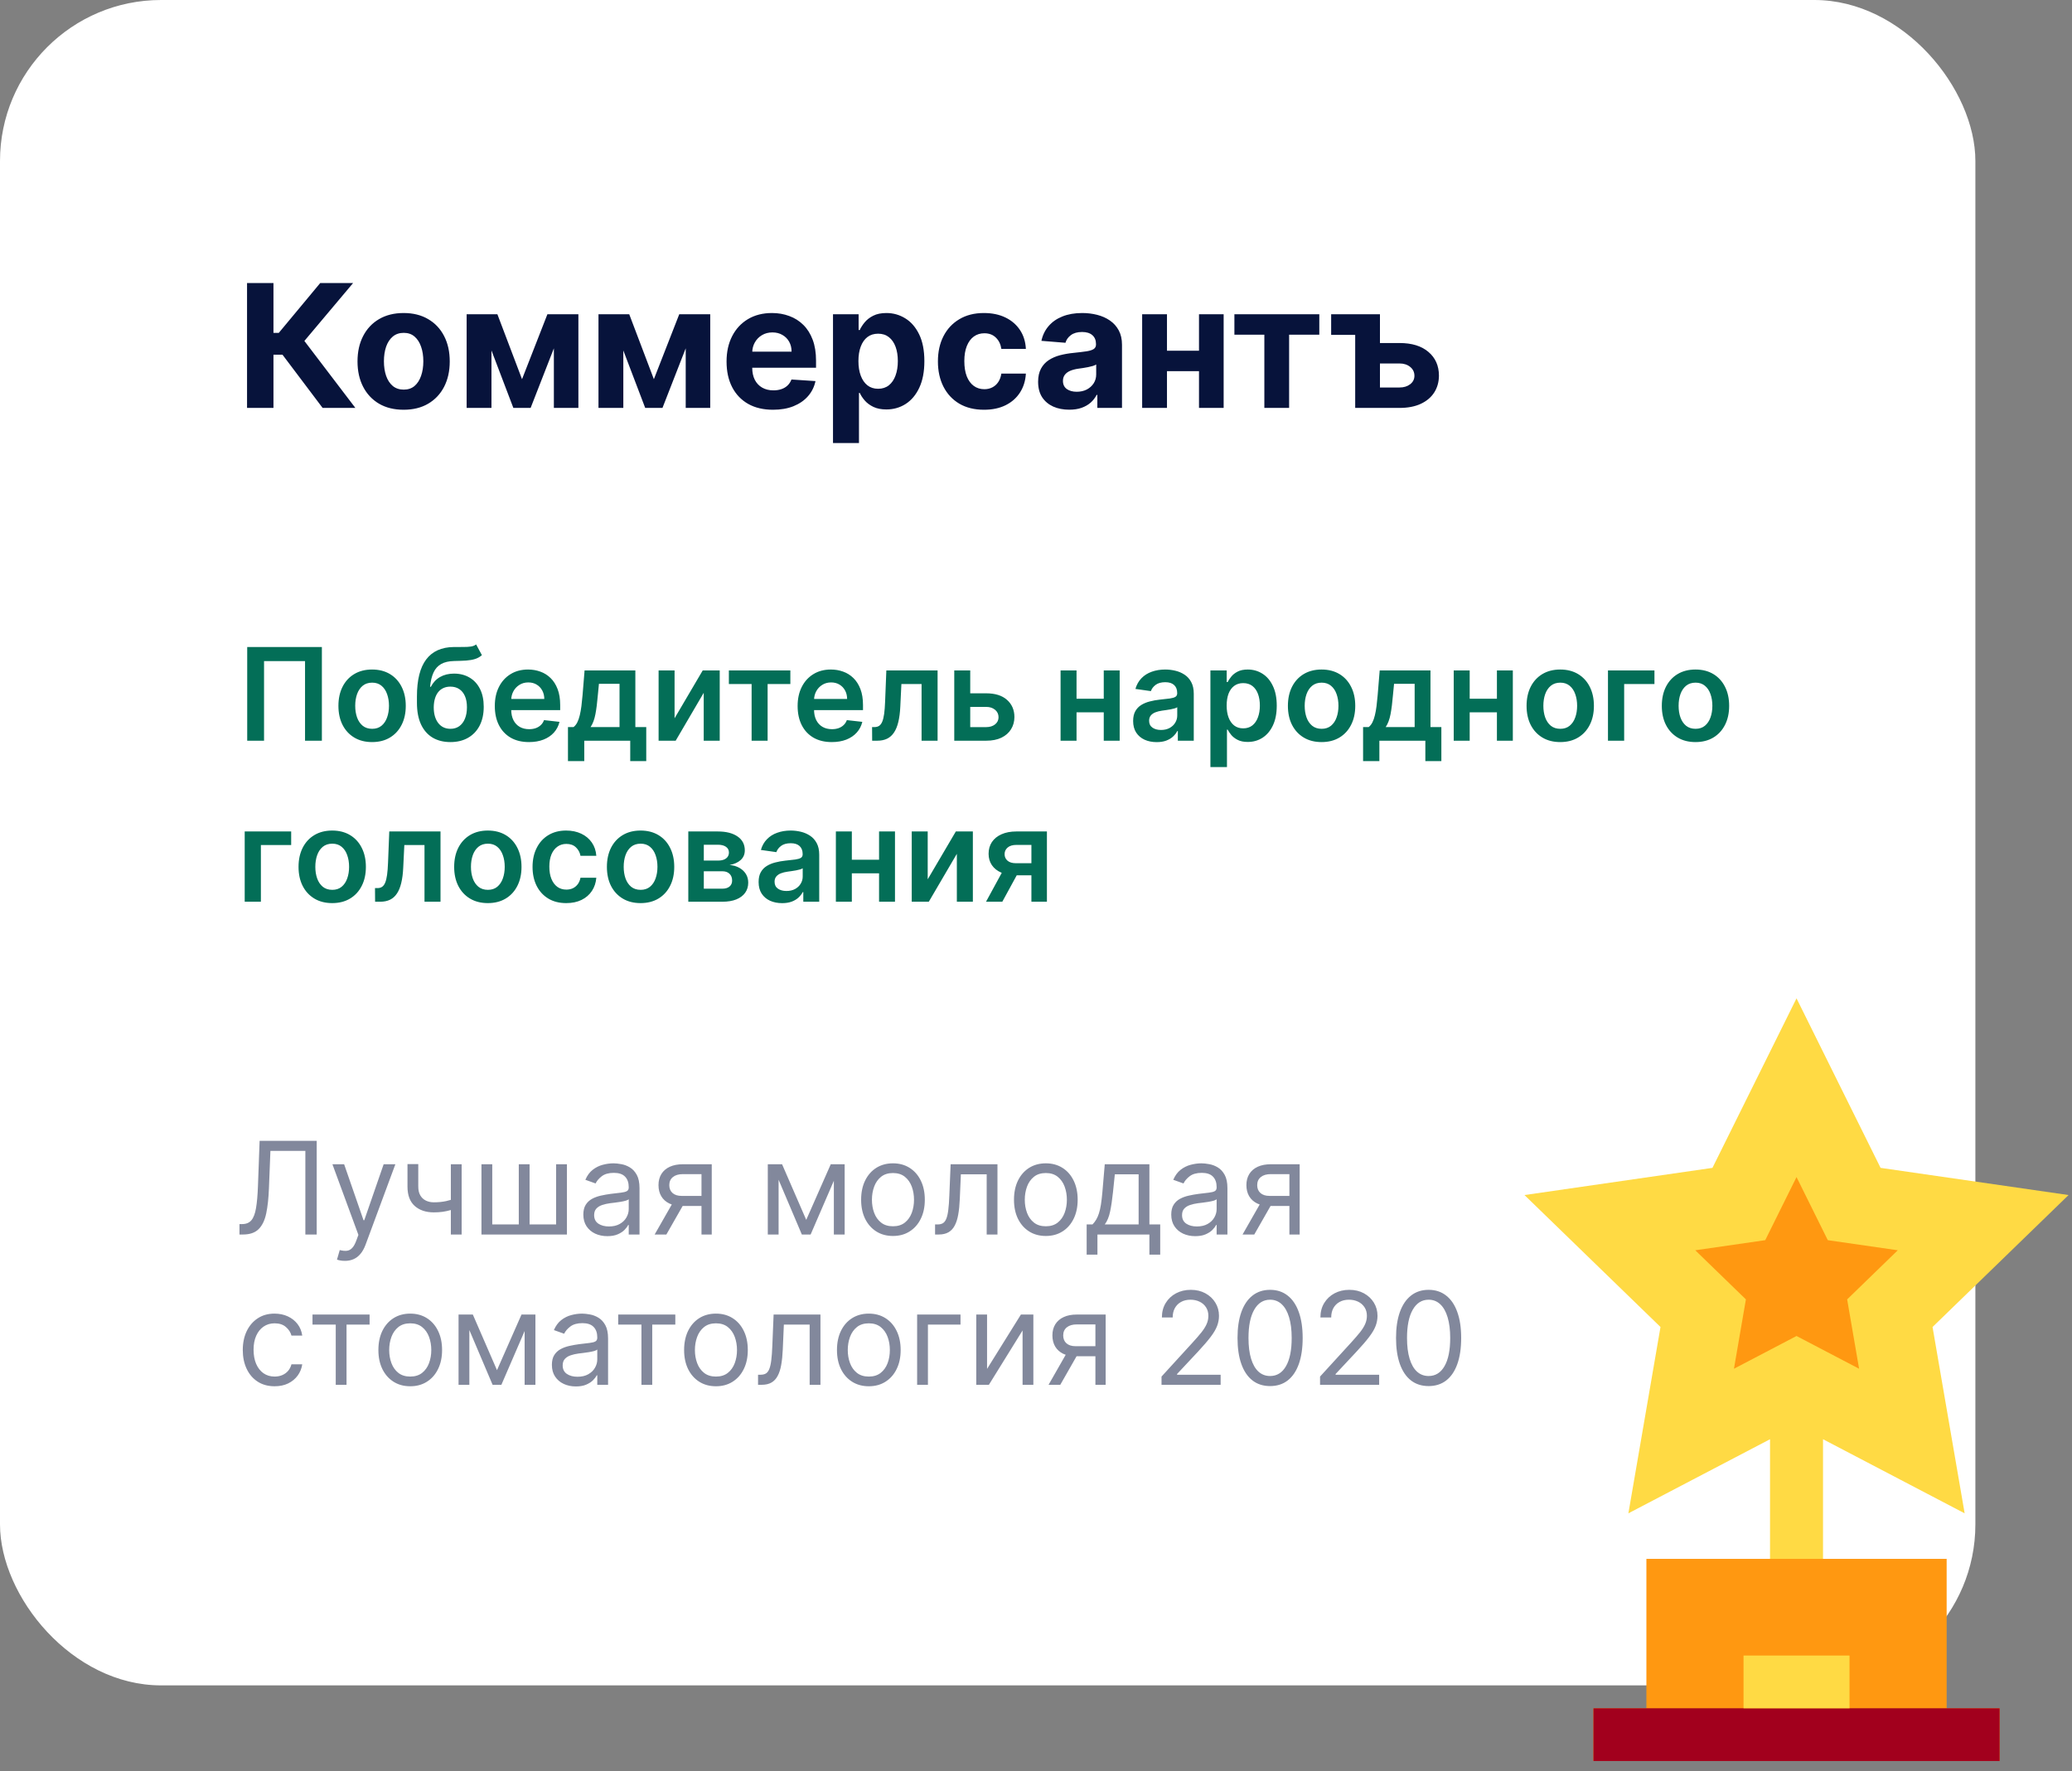
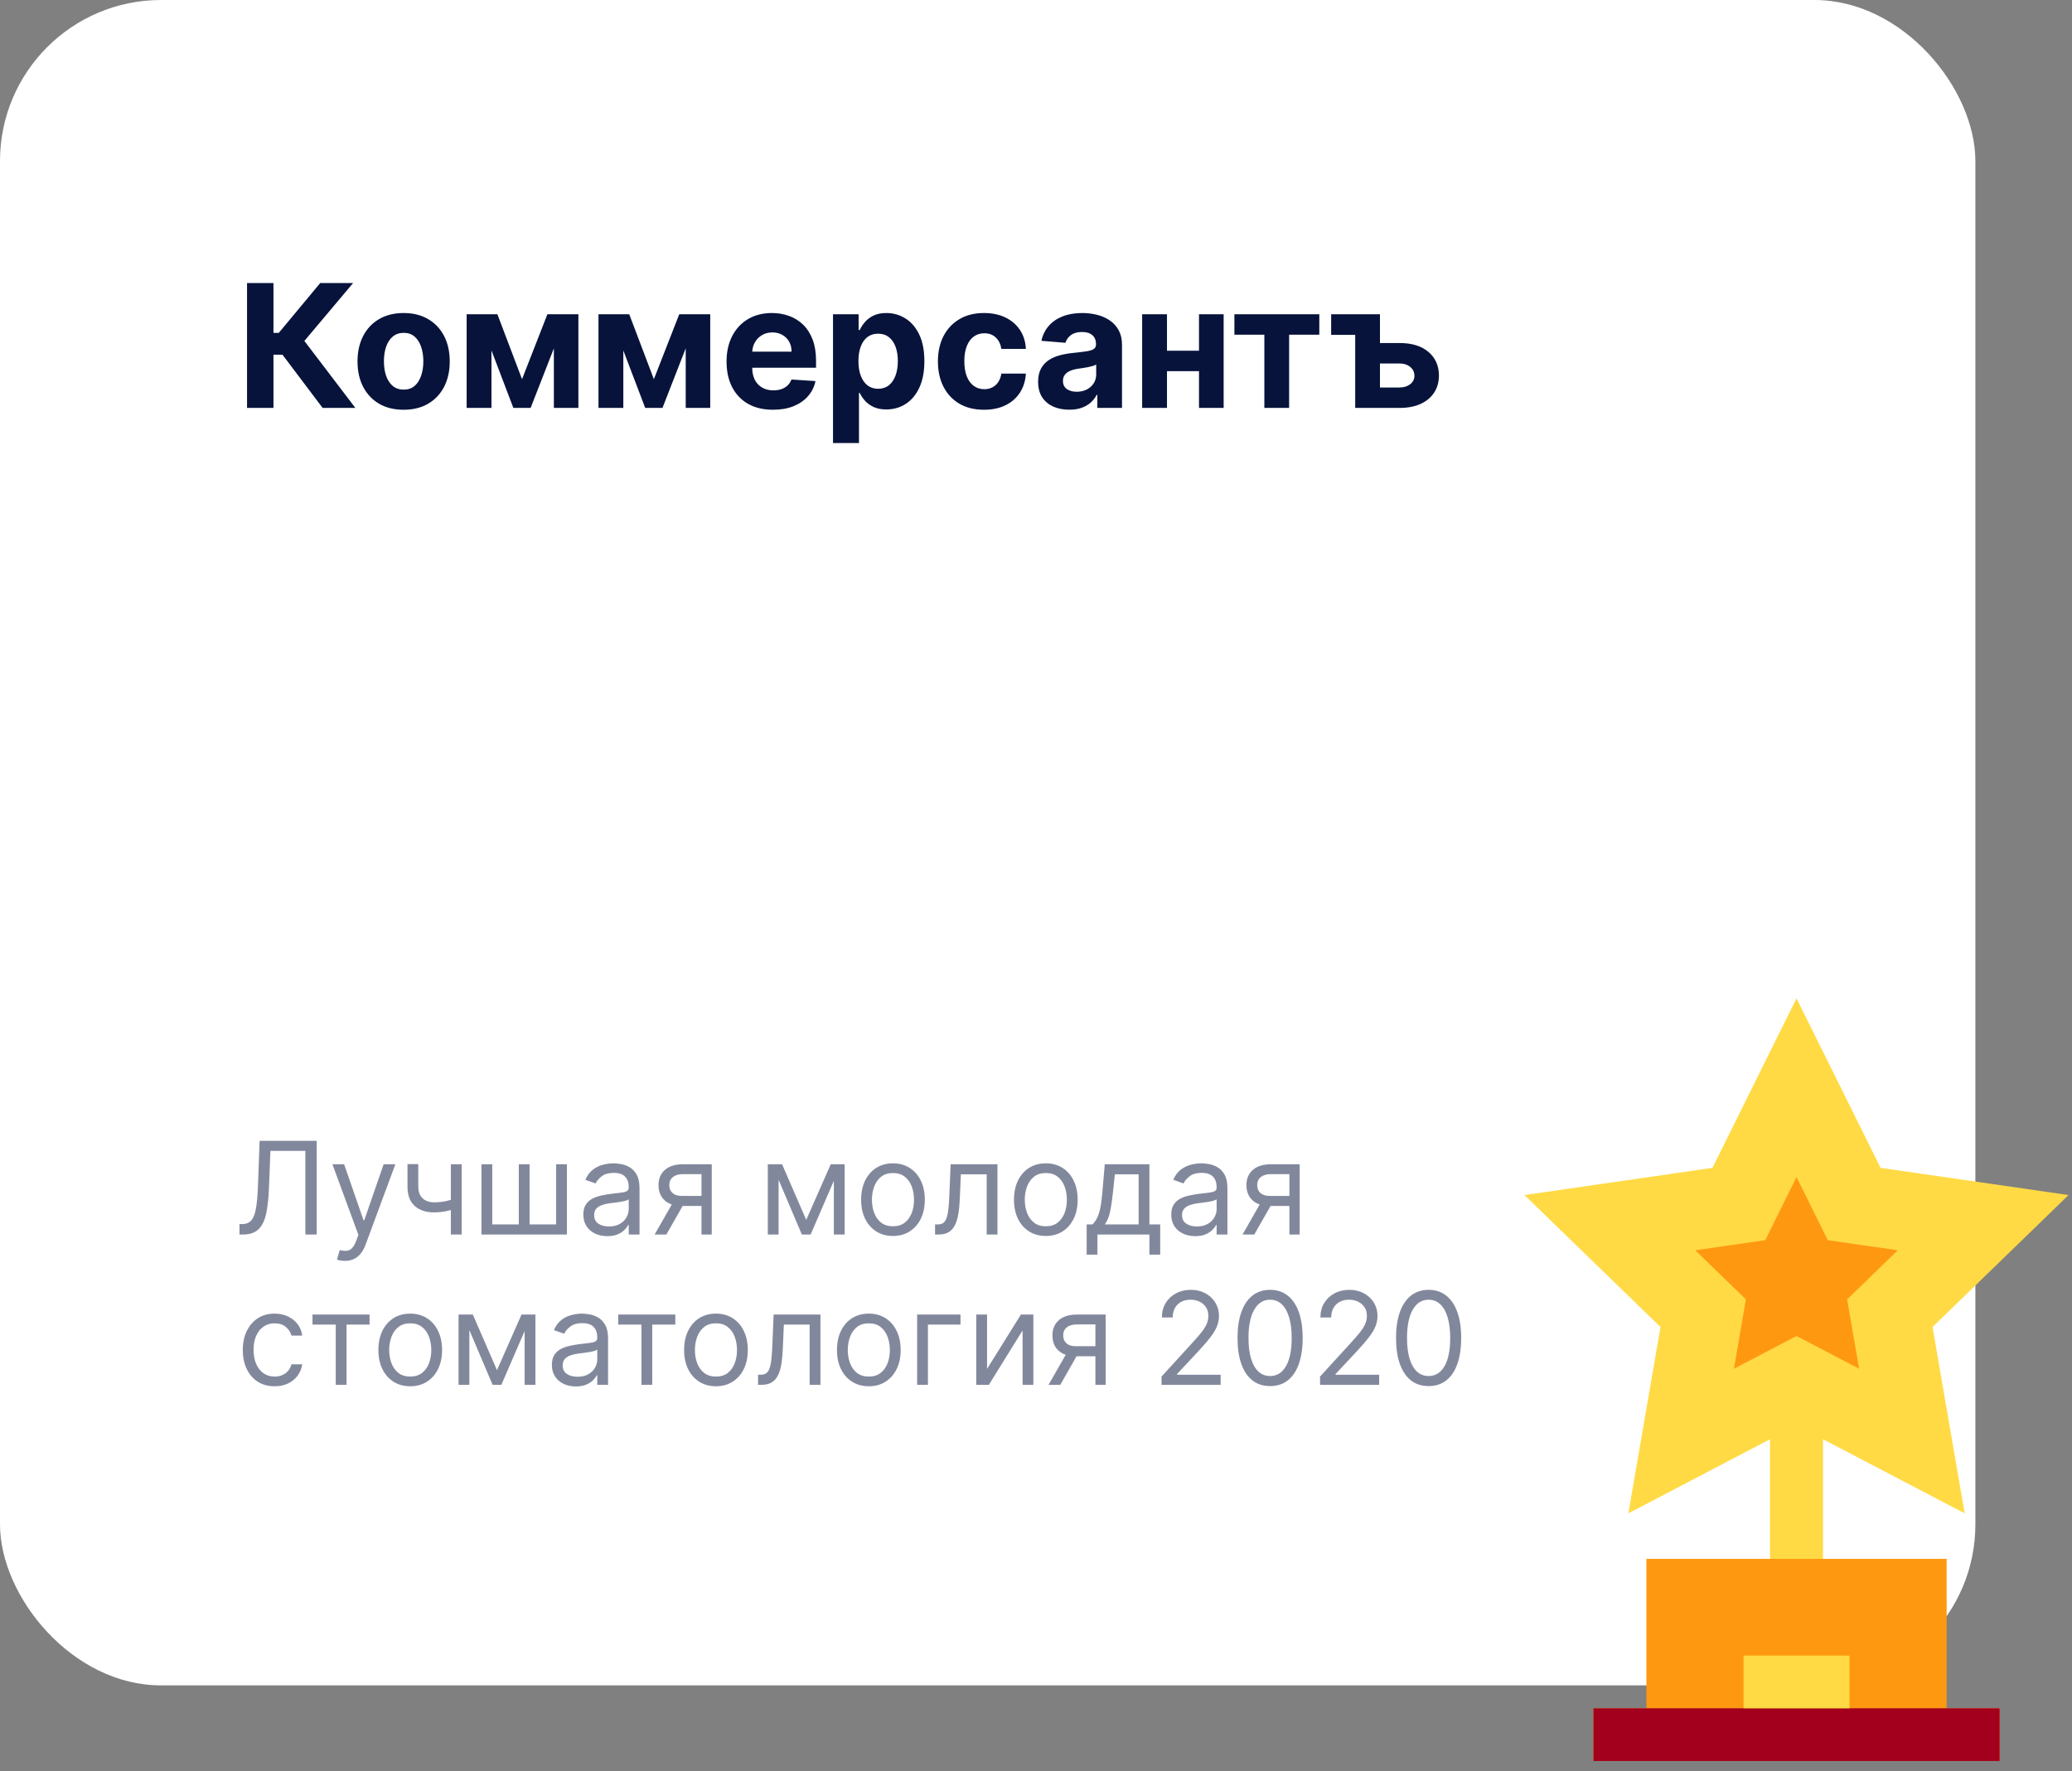
<svg xmlns="http://www.w3.org/2000/svg" width="193" height="165" viewBox="0 0 193 165" fill="none">
  <rect x="0" y="0" width="193" height="165" fill="#808080" stroke="none" />
  <rect width="184" height="157" rx="15" fill="white" />
  <path d="M30.051 38L26.312 33.04H25.472V38H23.011V26.364H25.472V31.011H25.966L29.829 26.364H32.892L28.352 31.761L33.102 38H30.051ZM37.597 38.17C36.714 38.17 35.951 37.983 35.307 37.608C34.667 37.229 34.172 36.703 33.824 36.028C33.475 35.35 33.301 34.564 33.301 33.67C33.301 32.769 33.475 31.981 33.824 31.307C34.172 30.629 34.667 30.102 35.307 29.727C35.951 29.349 36.714 29.159 37.597 29.159C38.479 29.159 39.24 29.349 39.881 29.727C40.525 30.102 41.021 30.629 41.369 31.307C41.718 31.981 41.892 32.769 41.892 33.67C41.892 34.564 41.718 35.35 41.369 36.028C41.021 36.703 40.525 37.229 39.881 37.608C39.24 37.983 38.479 38.17 37.597 38.17ZM37.608 36.295C38.01 36.295 38.345 36.182 38.614 35.955C38.883 35.724 39.085 35.409 39.222 35.011C39.362 34.614 39.432 34.161 39.432 33.653C39.432 33.146 39.362 32.693 39.222 32.295C39.085 31.898 38.883 31.583 38.614 31.352C38.345 31.121 38.01 31.006 37.608 31.006C37.203 31.006 36.862 31.121 36.585 31.352C36.312 31.583 36.106 31.898 35.966 32.295C35.83 32.693 35.761 33.146 35.761 33.653C35.761 34.161 35.83 34.614 35.966 35.011C36.106 35.409 36.312 35.724 36.585 35.955C36.862 36.182 37.203 36.295 37.608 36.295ZM48.625 35.324L50.989 29.273H52.83L49.426 38H47.818L44.494 29.273H46.33L48.625 35.324ZM45.778 29.273V38H43.466V29.273H45.778ZM51.591 38V29.273H53.875V38H51.591ZM60.906 35.324L63.27 29.273H65.111L61.707 38H60.099L56.776 29.273H58.611L60.906 35.324ZM58.06 29.273V38H55.747V29.273H58.06ZM63.872 38V29.273H66.156V38H63.872ZM72.006 38.17C71.108 38.17 70.335 37.989 69.688 37.625C69.044 37.258 68.547 36.739 68.199 36.068C67.85 35.394 67.676 34.597 67.676 33.676C67.676 32.778 67.85 31.991 68.199 31.312C68.547 30.634 69.038 30.106 69.671 29.727C70.307 29.349 71.053 29.159 71.909 29.159C72.485 29.159 73.021 29.252 73.517 29.438C74.017 29.619 74.453 29.894 74.824 30.261C75.199 30.629 75.49 31.091 75.699 31.648C75.907 32.201 76.011 32.849 76.011 33.591V34.256H68.642V32.756H73.733C73.733 32.407 73.657 32.099 73.506 31.829C73.354 31.561 73.144 31.35 72.875 31.199C72.61 31.044 72.301 30.966 71.949 30.966C71.581 30.966 71.256 31.051 70.972 31.222C70.691 31.388 70.472 31.614 70.312 31.898C70.153 32.178 70.072 32.49 70.068 32.835V34.261C70.068 34.693 70.148 35.066 70.307 35.381C70.47 35.695 70.699 35.938 70.994 36.108C71.29 36.278 71.64 36.364 72.046 36.364C72.314 36.364 72.561 36.326 72.784 36.25C73.008 36.174 73.199 36.061 73.358 35.909C73.517 35.758 73.638 35.572 73.722 35.352L75.96 35.5C75.847 36.038 75.614 36.508 75.261 36.909C74.913 37.307 74.462 37.617 73.909 37.841C73.36 38.061 72.725 38.17 72.006 38.17ZM77.591 41.273V29.273H79.977V30.739H80.085C80.191 30.504 80.345 30.265 80.546 30.023C80.75 29.776 81.015 29.572 81.341 29.409C81.671 29.242 82.079 29.159 82.568 29.159C83.204 29.159 83.792 29.326 84.329 29.659C84.867 29.989 85.297 30.487 85.619 31.153C85.941 31.816 86.102 32.648 86.102 33.648C86.102 34.621 85.945 35.443 85.631 36.114C85.32 36.78 84.896 37.286 84.358 37.631C83.824 37.972 83.225 38.142 82.562 38.142C82.093 38.142 81.693 38.064 81.364 37.909C81.038 37.754 80.771 37.559 80.562 37.324C80.354 37.085 80.195 36.845 80.085 36.602H80.011V41.273H77.591ZM79.96 33.636C79.96 34.155 80.032 34.608 80.176 34.994C80.32 35.381 80.528 35.682 80.801 35.898C81.074 36.11 81.405 36.216 81.796 36.216C82.189 36.216 82.523 36.108 82.796 35.892C83.068 35.672 83.275 35.369 83.415 34.983C83.559 34.593 83.631 34.144 83.631 33.636C83.631 33.133 83.561 32.689 83.421 32.307C83.28 31.924 83.074 31.625 82.801 31.409C82.528 31.193 82.193 31.085 81.796 31.085C81.401 31.085 81.068 31.189 80.796 31.398C80.526 31.606 80.32 31.901 80.176 32.284C80.032 32.667 79.96 33.117 79.96 33.636ZM91.659 38.17C90.765 38.17 89.996 37.981 89.352 37.602C88.712 37.22 88.22 36.689 87.875 36.011C87.534 35.333 87.364 34.553 87.364 33.67C87.364 32.776 87.536 31.992 87.881 31.318C88.229 30.64 88.724 30.112 89.364 29.733C90.004 29.35 90.765 29.159 91.648 29.159C92.409 29.159 93.076 29.297 93.648 29.574C94.22 29.85 94.672 30.239 95.006 30.739C95.339 31.239 95.523 31.826 95.557 32.5H93.273C93.208 32.064 93.038 31.714 92.761 31.449C92.489 31.18 92.131 31.046 91.688 31.046C91.312 31.046 90.985 31.148 90.704 31.352C90.428 31.553 90.212 31.847 90.057 32.233C89.901 32.619 89.824 33.087 89.824 33.636C89.824 34.193 89.9 34.667 90.051 35.057C90.206 35.447 90.424 35.744 90.704 35.949C90.985 36.153 91.312 36.256 91.688 36.256C91.964 36.256 92.212 36.199 92.432 36.085C92.655 35.972 92.839 35.807 92.983 35.591C93.131 35.371 93.227 35.108 93.273 34.801H95.557C95.519 35.468 95.337 36.055 95.011 36.562C94.689 37.066 94.244 37.46 93.676 37.744C93.108 38.028 92.436 38.17 91.659 38.17ZM99.595 38.165C99.038 38.165 98.542 38.068 98.106 37.875C97.671 37.678 97.326 37.388 97.072 37.006C96.822 36.619 96.697 36.138 96.697 35.562C96.697 35.078 96.787 34.67 96.965 34.341C97.142 34.011 97.385 33.746 97.692 33.545C97.999 33.345 98.347 33.193 98.737 33.091C99.131 32.989 99.544 32.917 99.976 32.875C100.483 32.822 100.893 32.773 101.203 32.727C101.514 32.678 101.739 32.606 101.879 32.511C102.019 32.417 102.089 32.276 102.089 32.091V32.057C102.089 31.697 101.976 31.419 101.749 31.222C101.525 31.025 101.207 30.926 100.794 30.926C100.358 30.926 100.012 31.023 99.754 31.216C99.497 31.405 99.326 31.644 99.243 31.932L97.004 31.75C97.118 31.22 97.341 30.761 97.675 30.375C98.008 29.985 98.438 29.686 98.965 29.477C99.495 29.265 100.108 29.159 100.805 29.159C101.29 29.159 101.754 29.216 102.197 29.329C102.644 29.443 103.04 29.619 103.385 29.858C103.733 30.097 104.008 30.403 104.209 30.778C104.41 31.15 104.51 31.595 104.51 32.114V38H102.214V36.79H102.146C102.006 37.062 101.819 37.303 101.584 37.511C101.349 37.716 101.067 37.877 100.737 37.994C100.408 38.108 100.027 38.165 99.595 38.165ZM100.288 36.494C100.644 36.494 100.959 36.424 101.232 36.284C101.504 36.14 101.718 35.947 101.874 35.705C102.029 35.462 102.107 35.188 102.107 34.881V33.955C102.031 34.004 101.927 34.049 101.794 34.091C101.665 34.129 101.519 34.165 101.357 34.199C101.194 34.229 101.031 34.258 100.868 34.284C100.705 34.307 100.557 34.328 100.425 34.347C100.141 34.388 99.892 34.455 99.68 34.545C99.468 34.636 99.303 34.76 99.186 34.915C99.069 35.066 99.01 35.256 99.01 35.483C99.01 35.812 99.129 36.064 99.368 36.239C99.61 36.409 99.917 36.494 100.288 36.494ZM112.462 32.67V34.574H107.905V32.67H112.462ZM108.7 29.273V38H106.388V29.273H108.7ZM113.979 29.273V38H111.683V29.273H113.979ZM114.98 31.176V29.273H122.889V31.176H120.077V38H117.77V31.176H114.98ZM126.232 29.273V31.193H123.993V29.273H126.232ZM127.743 31.954H130.357C131.512 31.954 132.411 32.231 133.055 32.784C133.703 33.333 134.029 34.068 134.033 34.989C134.029 35.587 133.881 36.114 133.589 36.568C133.298 37.019 132.877 37.371 132.328 37.625C131.783 37.875 131.125 38 130.357 38H126.232V29.273H128.538V36.097H130.357C130.762 36.097 131.095 35.994 131.357 35.79C131.618 35.585 131.749 35.324 131.749 35.006C131.749 34.669 131.618 34.394 131.357 34.182C131.095 33.966 130.762 33.858 130.357 33.858H127.743V31.954Z" fill="#07133B" />
-   <path d="M29.982 60.273V69H28.413V61.585H24.595V69H23.027V60.273H29.982ZM34.659 69.128C34.02 69.128 33.466 68.987 32.998 68.706C32.529 68.425 32.165 68.031 31.907 67.526C31.651 67.02 31.523 66.429 31.523 65.753C31.523 65.077 31.651 64.484 31.907 63.976C32.165 63.467 32.529 63.072 32.998 62.791C33.466 62.51 34.02 62.369 34.659 62.369C35.299 62.369 35.853 62.51 36.321 62.791C36.79 63.072 37.152 63.467 37.408 63.976C37.666 64.484 37.796 65.077 37.796 65.753C37.796 66.429 37.666 67.02 37.408 67.526C37.152 68.031 36.79 68.425 36.321 68.706C35.853 68.987 35.299 69.128 34.659 69.128ZM34.668 67.892C35.015 67.892 35.304 67.797 35.537 67.606C35.77 67.413 35.944 67.155 36.057 66.831C36.174 66.507 36.232 66.146 36.232 65.749C36.232 65.348 36.174 64.986 36.057 64.662C35.944 64.335 35.77 64.075 35.537 63.882C35.304 63.689 35.015 63.592 34.668 63.592C34.313 63.592 34.017 63.689 33.782 63.882C33.549 64.075 33.374 64.335 33.258 64.662C33.144 64.986 33.087 65.348 33.087 65.749C33.087 66.146 33.144 66.507 33.258 66.831C33.374 67.155 33.549 67.413 33.782 67.606C34.017 67.797 34.313 67.892 34.668 67.892ZM44.351 60.034L44.888 61.031C44.697 61.196 44.484 61.315 44.249 61.389C44.013 61.463 43.736 61.511 43.418 61.534C43.102 61.554 42.727 61.568 42.293 61.577C41.804 61.588 41.405 61.68 41.095 61.854C40.785 62.027 40.548 62.29 40.383 62.642C40.219 62.992 40.111 63.438 40.06 63.98H40.132C40.337 63.58 40.624 63.274 40.993 63.064C41.362 62.854 41.795 62.749 42.293 62.749C42.835 62.749 43.314 62.871 43.729 63.115C44.146 63.356 44.472 63.707 44.705 64.168C44.94 64.628 45.058 65.185 45.058 65.838C45.058 66.511 44.932 67.095 44.679 67.59C44.426 68.081 44.067 68.46 43.601 68.727C43.138 68.994 42.588 69.128 41.952 69.128C41.318 69.128 40.767 68.99 40.298 68.715C39.832 68.436 39.472 68.026 39.216 67.483C38.963 66.938 38.837 66.266 38.837 65.467V64.879C38.837 63.34 39.124 62.19 39.697 61.432C40.271 60.673 41.122 60.287 42.25 60.273C42.585 60.267 42.885 60.266 43.149 60.269C43.416 60.271 43.649 60.258 43.848 60.23C44.047 60.202 44.215 60.136 44.351 60.034ZM41.96 67.892C42.276 67.892 42.548 67.811 42.778 67.649C43.008 67.484 43.185 67.251 43.307 66.95C43.432 66.649 43.494 66.293 43.494 65.881C43.494 65.474 43.432 65.129 43.307 64.845C43.182 64.558 43.004 64.34 42.774 64.189C42.544 64.038 42.27 63.963 41.952 63.963C41.713 63.963 41.499 64.006 41.308 64.091C41.118 64.176 40.956 64.301 40.822 64.466C40.689 64.631 40.587 64.831 40.516 65.067C40.445 65.303 40.406 65.574 40.401 65.881C40.401 66.497 40.54 66.987 40.818 67.351C41.097 67.712 41.477 67.892 41.96 67.892ZM49.269 69.128C48.612 69.128 48.045 68.992 47.568 68.719C47.094 68.443 46.729 68.054 46.473 67.551C46.217 67.046 46.09 66.45 46.09 65.766C46.09 65.092 46.217 64.501 46.473 63.993C46.731 63.481 47.092 63.084 47.555 62.8C48.019 62.513 48.562 62.369 49.188 62.369C49.591 62.369 49.972 62.435 50.33 62.565C50.69 62.693 51.008 62.892 51.284 63.162C51.562 63.432 51.781 63.776 51.94 64.193C52.099 64.608 52.179 65.102 52.179 65.676V66.149H46.814V65.109H50.7C50.697 64.814 50.633 64.551 50.508 64.321C50.383 64.088 50.209 63.905 49.984 63.771C49.763 63.638 49.504 63.571 49.209 63.571C48.894 63.571 48.617 63.648 48.378 63.801C48.139 63.952 47.953 64.151 47.82 64.398C47.689 64.642 47.622 64.91 47.619 65.203V66.111C47.619 66.492 47.689 66.818 47.828 67.091C47.967 67.361 48.162 67.568 48.412 67.713C48.662 67.855 48.955 67.926 49.29 67.926C49.514 67.926 49.717 67.895 49.899 67.832C50.081 67.767 50.239 67.672 50.372 67.547C50.506 67.422 50.606 67.267 50.675 67.082L52.115 67.244C52.024 67.625 51.851 67.957 51.595 68.242C51.342 68.523 51.019 68.742 50.624 68.898C50.229 69.051 49.777 69.128 49.269 69.128ZM52.904 70.901V67.73H53.424C53.564 67.622 53.68 67.476 53.774 67.291C53.867 67.104 53.944 66.883 54.004 66.631C54.066 66.375 54.117 66.09 54.157 65.774C54.197 65.456 54.233 65.114 54.264 64.747L54.451 62.455H59.181V67.73H60.196V70.901H58.704V69H54.422V70.901H52.904ZM55.01 67.73H57.707V63.699H55.789L55.687 64.747C55.63 65.44 55.555 66.034 55.461 66.528C55.367 67.023 55.217 67.423 55.01 67.73ZM62.834 66.912L65.455 62.455H67.04V69H65.549V64.538L62.937 69H61.347V62.455H62.834V66.912ZM67.892 63.72V62.455H73.619V63.72H71.501V69H70.01V63.72H67.892ZM77.475 69.128C76.819 69.128 76.252 68.992 75.775 68.719C75.301 68.443 74.936 68.054 74.68 67.551C74.424 67.046 74.296 66.45 74.296 65.766C74.296 65.092 74.424 64.501 74.68 63.993C74.939 63.481 75.299 63.084 75.762 62.8C76.225 62.513 76.769 62.369 77.394 62.369C77.798 62.369 78.179 62.435 78.537 62.565C78.897 62.693 79.216 62.892 79.491 63.162C79.769 63.432 79.988 63.776 80.147 64.193C80.306 64.608 80.386 65.102 80.386 65.676V66.149H75.021V65.109H78.907C78.904 64.814 78.841 64.551 78.716 64.321C78.591 64.088 78.416 63.905 78.191 63.771C77.97 63.638 77.711 63.571 77.416 63.571C77.1 63.571 76.823 63.648 76.585 63.801C76.346 63.952 76.16 64.151 76.027 64.398C75.896 64.642 75.829 64.91 75.826 65.203V66.111C75.826 66.492 75.896 66.818 76.035 67.091C76.174 67.361 76.369 67.568 76.619 67.713C76.869 67.855 77.162 67.926 77.497 67.926C77.721 67.926 77.924 67.895 78.106 67.832C78.288 67.767 78.446 67.672 78.579 67.547C78.713 67.422 78.814 67.267 78.882 67.082L80.322 67.244C80.231 67.625 80.058 67.957 79.802 68.242C79.549 68.523 79.225 68.742 78.831 68.898C78.436 69.051 77.984 69.128 77.475 69.128ZM81.239 69L81.231 67.73H81.457C81.627 67.73 81.771 67.692 81.887 67.615C82.004 67.538 82.1 67.41 82.177 67.231C82.254 67.05 82.313 66.805 82.356 66.499C82.398 66.192 82.428 65.81 82.445 65.352L82.56 62.455H87.333V69H85.842V63.72H83.962L83.86 65.829C83.835 66.375 83.773 66.848 83.677 67.249C83.583 67.646 83.45 67.974 83.276 68.233C83.106 68.492 82.891 68.685 82.633 68.812C82.374 68.938 82.069 69 81.717 69H81.239ZM89.93 64.585H91.861C92.696 64.585 93.342 64.788 93.8 65.195C94.257 65.601 94.487 66.133 94.49 66.793C94.487 67.222 94.382 67.602 94.175 67.935C93.97 68.267 93.672 68.528 93.28 68.719C92.891 68.906 92.418 69 91.861 69H88.886V62.455H90.374V67.734H91.861C92.196 67.734 92.472 67.649 92.688 67.479C92.903 67.305 93.011 67.084 93.011 66.814C93.011 66.53 92.903 66.298 92.688 66.119C92.472 65.94 92.196 65.851 91.861 65.851H89.93V64.585ZM103.284 65.088V66.354H99.799V65.088H103.284ZM100.276 62.455V69H98.789V62.455H100.276ZM104.294 62.455V69H102.811V62.455H104.294ZM107.739 69.132C107.324 69.132 106.95 69.058 106.618 68.91C106.288 68.76 106.027 68.538 105.834 68.246C105.643 67.953 105.548 67.592 105.548 67.163C105.548 66.794 105.616 66.489 105.753 66.247C105.889 66.006 106.075 65.812 106.311 65.668C106.547 65.523 106.813 65.413 107.108 65.34C107.406 65.263 107.714 65.207 108.033 65.173C108.416 65.133 108.727 65.098 108.966 65.067C109.205 65.033 109.378 64.981 109.486 64.913C109.597 64.842 109.652 64.733 109.652 64.585V64.56C109.652 64.239 109.557 63.99 109.366 63.814C109.176 63.638 108.902 63.55 108.544 63.55C108.166 63.55 107.866 63.632 107.645 63.797C107.426 63.962 107.278 64.156 107.202 64.381L105.761 64.176C105.875 63.778 106.063 63.446 106.324 63.179C106.585 62.909 106.905 62.707 107.283 62.574C107.661 62.438 108.078 62.369 108.536 62.369C108.851 62.369 109.165 62.406 109.477 62.48C109.79 62.554 110.075 62.676 110.334 62.847C110.592 63.014 110.8 63.243 110.956 63.533C111.115 63.822 111.195 64.185 111.195 64.619V69H109.712V68.101H109.661C109.567 68.283 109.435 68.453 109.264 68.612C109.097 68.769 108.885 68.895 108.629 68.992C108.376 69.085 108.08 69.132 107.739 69.132ZM108.139 67.999C108.449 67.999 108.717 67.938 108.945 67.815C109.172 67.69 109.347 67.526 109.469 67.321C109.594 67.117 109.656 66.894 109.656 66.652V65.881C109.608 65.921 109.526 65.957 109.409 65.992C109.295 66.026 109.168 66.055 109.026 66.081C108.884 66.106 108.743 66.129 108.604 66.149C108.464 66.169 108.344 66.186 108.241 66.2C108.011 66.231 107.805 66.283 107.624 66.354C107.442 66.425 107.298 66.524 107.193 66.652C107.088 66.777 107.036 66.939 107.036 67.138C107.036 67.422 107.139 67.636 107.347 67.781C107.554 67.926 107.818 67.999 108.139 67.999ZM112.746 71.454V62.455H114.263V63.537H114.352C114.432 63.378 114.544 63.209 114.689 63.03C114.834 62.848 115.03 62.693 115.277 62.565C115.524 62.435 115.839 62.369 116.223 62.369C116.729 62.369 117.185 62.499 117.591 62.757C118 63.013 118.324 63.392 118.562 63.895C118.804 64.395 118.925 65.008 118.925 65.736C118.925 66.454 118.807 67.065 118.571 67.568C118.335 68.071 118.014 68.454 117.608 68.719C117.202 68.983 116.741 69.115 116.227 69.115C115.852 69.115 115.541 69.053 115.294 68.928C115.047 68.803 114.848 68.652 114.697 68.476C114.55 68.297 114.435 68.128 114.352 67.969H114.288V71.454H112.746ZM114.259 65.727C114.259 66.151 114.318 66.521 114.438 66.84C114.56 67.158 114.734 67.406 114.962 67.585C115.192 67.761 115.47 67.849 115.797 67.849C116.138 67.849 116.423 67.758 116.653 67.577C116.884 67.392 117.057 67.141 117.173 66.822C117.293 66.501 117.352 66.136 117.352 65.727C117.352 65.321 117.294 64.96 117.178 64.645C117.061 64.329 116.888 64.082 116.658 63.903C116.428 63.724 116.141 63.635 115.797 63.635C115.467 63.635 115.188 63.722 114.957 63.895C114.727 64.068 114.553 64.311 114.433 64.624C114.317 64.936 114.259 65.304 114.259 65.727ZM123.101 69.128C122.462 69.128 121.908 68.987 121.439 68.706C120.97 68.425 120.607 68.031 120.348 67.526C120.092 67.02 119.964 66.429 119.964 65.753C119.964 65.077 120.092 64.484 120.348 63.976C120.607 63.467 120.97 63.072 121.439 62.791C121.908 62.51 122.462 62.369 123.101 62.369C123.74 62.369 124.294 62.51 124.763 62.791C125.232 63.072 125.594 63.467 125.849 63.976C126.108 64.484 126.237 65.077 126.237 65.753C126.237 66.429 126.108 67.02 125.849 67.526C125.594 68.031 125.232 68.425 124.763 68.706C124.294 68.987 123.74 69.128 123.101 69.128ZM123.109 67.892C123.456 67.892 123.746 67.797 123.979 67.606C124.212 67.413 124.385 67.155 124.499 66.831C124.615 66.507 124.673 66.146 124.673 65.749C124.673 65.348 124.615 64.986 124.499 64.662C124.385 64.335 124.212 64.075 123.979 63.882C123.746 63.689 123.456 63.592 123.109 63.592C122.754 63.592 122.459 63.689 122.223 63.882C121.99 64.075 121.815 64.335 121.699 64.662C121.585 64.986 121.528 65.348 121.528 65.749C121.528 66.146 121.585 66.507 121.699 66.831C121.815 67.155 121.99 67.413 122.223 67.606C122.459 67.797 122.754 67.892 123.109 67.892ZM126.967 70.901V67.73H127.487C127.626 67.622 127.743 67.476 127.836 67.291C127.93 67.104 128.007 66.883 128.066 66.631C128.129 66.375 128.18 66.09 128.22 65.774C128.26 65.456 128.295 65.114 128.326 64.747L128.514 62.455H133.244V67.73H134.258V70.901H132.767V69H128.484V70.901H126.967ZM129.072 67.73H131.77V63.699H129.852L129.75 64.747C129.693 65.44 129.618 66.034 129.524 66.528C129.43 67.023 129.279 67.423 129.072 67.73ZM139.906 65.088V66.354H136.42V65.088H139.906ZM136.897 62.455V69H135.41V62.455H136.897ZM140.915 62.455V69H139.433V62.455H140.915ZM145.331 69.128C144.692 69.128 144.138 68.987 143.669 68.706C143.201 68.425 142.837 68.031 142.578 67.526C142.323 67.02 142.195 66.429 142.195 65.753C142.195 65.077 142.323 64.484 142.578 63.976C142.837 63.467 143.201 63.072 143.669 62.791C144.138 62.51 144.692 62.369 145.331 62.369C145.971 62.369 146.525 62.51 146.993 62.791C147.462 63.072 147.824 63.467 148.08 63.976C148.338 64.484 148.468 65.077 148.468 65.753C148.468 66.429 148.338 67.02 148.08 67.526C147.824 68.031 147.462 68.425 146.993 68.706C146.525 68.987 145.971 69.128 145.331 69.128ZM145.34 67.892C145.686 67.892 145.976 67.797 146.209 67.606C146.442 67.413 146.615 67.155 146.729 66.831C146.846 66.507 146.904 66.146 146.904 65.749C146.904 65.348 146.846 64.986 146.729 64.662C146.615 64.335 146.442 64.075 146.209 63.882C145.976 63.689 145.686 63.592 145.34 63.592C144.985 63.592 144.689 63.689 144.453 63.882C144.221 64.075 144.046 64.335 143.929 64.662C143.816 64.986 143.759 65.348 143.759 65.749C143.759 66.146 143.816 66.507 143.929 66.831C144.046 67.155 144.221 67.413 144.453 67.606C144.689 67.797 144.985 67.892 145.34 67.892ZM154.107 62.455V63.72H151.286V69H149.777V62.455H154.107ZM157.929 69.128C157.29 69.128 156.736 68.987 156.267 68.706C155.798 68.425 155.435 68.031 155.176 67.526C154.92 67.02 154.793 66.429 154.793 65.753C154.793 65.077 154.92 64.484 155.176 63.976C155.435 63.467 155.798 63.072 156.267 62.791C156.736 62.51 157.29 62.369 157.929 62.369C158.568 62.369 159.122 62.51 159.591 62.791C160.06 63.072 160.422 63.467 160.678 63.976C160.936 64.484 161.065 65.077 161.065 65.753C161.065 66.429 160.936 67.02 160.678 67.526C160.422 68.031 160.06 68.425 159.591 68.706C159.122 68.987 158.568 69.128 157.929 69.128ZM157.938 67.892C158.284 67.892 158.574 67.797 158.807 67.606C159.04 67.413 159.213 67.155 159.327 66.831C159.443 66.507 159.501 66.146 159.501 65.749C159.501 65.348 159.443 64.986 159.327 64.662C159.213 64.335 159.04 64.075 158.807 63.882C158.574 63.689 158.284 63.592 157.938 63.592C157.582 63.592 157.287 63.689 157.051 63.882C156.818 64.075 156.643 64.335 156.527 64.662C156.413 64.986 156.357 65.348 156.357 65.749C156.357 66.146 156.413 66.507 156.527 66.831C156.643 67.155 156.818 67.413 157.051 67.606C157.287 67.797 157.582 67.892 157.938 67.892ZM27.122 77.454V78.72H24.301V84H22.793V77.454H27.122ZM30.945 84.128C30.305 84.128 29.751 83.987 29.283 83.706C28.814 83.425 28.45 83.031 28.192 82.526C27.936 82.02 27.808 81.429 27.808 80.753C27.808 80.077 27.936 79.484 28.192 78.976C28.45 78.467 28.814 78.072 29.283 77.791C29.751 77.51 30.305 77.369 30.945 77.369C31.584 77.369 32.138 77.51 32.606 77.791C33.075 78.072 33.438 78.467 33.693 78.976C33.952 79.484 34.081 80.077 34.081 80.753C34.081 81.429 33.952 82.02 33.693 82.526C33.438 83.031 33.075 83.425 32.606 83.706C32.138 83.987 31.584 84.128 30.945 84.128ZM30.953 82.892C31.3 82.892 31.59 82.797 31.822 82.606C32.055 82.413 32.229 82.155 32.342 81.831C32.459 81.507 32.517 81.146 32.517 80.749C32.517 80.348 32.459 79.986 32.342 79.662C32.229 79.335 32.055 79.075 31.822 78.882C31.59 78.689 31.3 78.592 30.953 78.592C30.598 78.592 30.303 78.689 30.067 78.882C29.834 79.075 29.659 79.335 29.543 79.662C29.429 79.986 29.372 80.348 29.372 80.749C29.372 81.146 29.429 81.507 29.543 81.831C29.659 82.155 29.834 82.413 30.067 82.606C30.303 82.797 30.598 82.892 30.953 82.892ZM34.939 84L34.93 82.73H35.156C35.326 82.73 35.47 82.692 35.586 82.615C35.703 82.538 35.799 82.41 35.876 82.231C35.953 82.05 36.012 81.805 36.055 81.499C36.098 81.192 36.127 80.81 36.145 80.352L36.26 77.454H41.032V84H39.541V78.72H37.662L37.559 80.829C37.534 81.375 37.473 81.848 37.376 82.249C37.282 82.646 37.149 82.974 36.975 83.233C36.805 83.492 36.591 83.685 36.332 83.812C36.074 83.938 35.768 84 35.416 84H34.939ZM45.441 84.128C44.801 84.128 44.248 83.987 43.779 83.706C43.31 83.425 42.946 83.031 42.688 82.526C42.432 82.02 42.304 81.429 42.304 80.753C42.304 80.077 42.432 79.484 42.688 78.976C42.946 78.467 43.31 78.072 43.779 77.791C44.248 77.51 44.801 77.369 45.441 77.369C46.08 77.369 46.634 77.51 47.103 77.791C47.571 78.072 47.934 78.467 48.189 78.976C48.448 79.484 48.577 80.077 48.577 80.753C48.577 81.429 48.448 82.02 48.189 82.526C47.934 83.031 47.571 83.425 47.103 83.706C46.634 83.987 46.08 84.128 45.441 84.128ZM45.449 82.892C45.796 82.892 46.086 82.797 46.319 82.606C46.551 82.413 46.725 82.155 46.838 81.831C46.955 81.507 47.013 81.146 47.013 80.749C47.013 80.348 46.955 79.986 46.838 79.662C46.725 79.335 46.551 79.075 46.319 78.882C46.086 78.689 45.796 78.592 45.449 78.592C45.094 78.592 44.799 78.689 44.563 78.882C44.33 79.075 44.155 79.335 44.039 79.662C43.925 79.986 43.868 80.348 43.868 80.749C43.868 81.146 43.925 81.507 44.039 81.831C44.155 82.155 44.33 82.413 44.563 82.606C44.799 82.797 45.094 82.892 45.449 82.892ZM52.742 84.128C52.088 84.128 51.527 83.984 51.058 83.697C50.592 83.41 50.233 83.014 49.98 82.508C49.73 82 49.605 81.415 49.605 80.753C49.605 80.088 49.733 79.501 49.989 78.993C50.244 78.481 50.605 78.084 51.071 77.8C51.54 77.513 52.094 77.369 52.733 77.369C53.264 77.369 53.734 77.467 54.144 77.663C54.555 77.856 54.883 78.131 55.128 78.486C55.372 78.838 55.511 79.25 55.545 79.722H54.071C54.011 79.406 53.869 79.144 53.645 78.933C53.423 78.72 53.126 78.614 52.754 78.614C52.439 78.614 52.162 78.699 51.923 78.869C51.685 79.037 51.499 79.278 51.365 79.594C51.234 79.909 51.169 80.287 51.169 80.727C51.169 81.173 51.234 81.557 51.365 81.878C51.496 82.196 51.679 82.442 51.915 82.615C52.153 82.785 52.433 82.871 52.754 82.871C52.981 82.871 53.185 82.828 53.364 82.743C53.545 82.655 53.697 82.528 53.82 82.364C53.942 82.199 54.026 81.999 54.071 81.763H55.545C55.508 82.226 55.372 82.636 55.136 82.994C54.901 83.349 54.58 83.628 54.173 83.829C53.767 84.028 53.29 84.128 52.742 84.128ZM59.667 84.128C59.028 84.128 58.474 83.987 58.005 83.706C57.537 83.425 57.173 83.031 56.914 82.526C56.659 82.02 56.531 81.429 56.531 80.753C56.531 80.077 56.659 79.484 56.914 78.976C57.173 78.467 57.537 78.072 58.005 77.791C58.474 77.51 59.028 77.369 59.667 77.369C60.306 77.369 60.86 77.51 61.329 77.791C61.798 78.072 62.16 78.467 62.416 78.976C62.674 79.484 62.804 80.077 62.804 80.753C62.804 81.429 62.674 82.02 62.416 82.526C62.16 83.031 61.798 83.425 61.329 83.706C60.86 83.987 60.306 84.128 59.667 84.128ZM59.676 82.892C60.022 82.892 60.312 82.797 60.545 82.606C60.778 82.413 60.951 82.155 61.065 81.831C61.181 81.507 61.24 81.146 61.24 80.749C61.24 80.348 61.181 79.986 61.065 79.662C60.951 79.335 60.778 79.075 60.545 78.882C60.312 78.689 60.022 78.592 59.676 78.592C59.321 78.592 59.025 78.689 58.789 78.882C58.556 79.075 58.382 79.335 58.265 79.662C58.152 79.986 58.095 80.348 58.095 80.749C58.095 81.146 58.152 81.507 58.265 81.831C58.382 82.155 58.556 82.413 58.789 82.606C59.025 82.797 59.321 82.892 59.676 82.892ZM64.113 84V77.454H66.862C67.637 77.454 68.249 77.609 68.698 77.919C69.15 78.229 69.376 78.66 69.376 79.215C69.376 79.581 69.248 79.881 68.992 80.114C68.739 80.344 68.394 80.499 67.957 80.578C68.3 80.606 68.602 80.693 68.86 80.838C69.121 80.983 69.326 81.173 69.474 81.409C69.621 81.645 69.695 81.916 69.695 82.223C69.695 82.584 69.6 82.898 69.41 83.165C69.222 83.429 68.948 83.635 68.587 83.783C68.229 83.928 67.795 84 67.283 84H64.113ZM65.558 82.785H67.283C67.567 82.785 67.79 82.719 67.952 82.585C68.114 82.449 68.195 82.264 68.195 82.031C68.195 81.761 68.114 81.55 67.952 81.396C67.79 81.24 67.567 81.162 67.283 81.162H65.558V82.785ZM65.558 80.165H66.891C67.102 80.165 67.282 80.135 67.433 80.075C67.583 80.013 67.698 79.926 67.778 79.815C67.857 79.702 67.897 79.567 67.897 79.41C67.897 79.186 67.805 79.01 67.62 78.882C67.438 78.754 67.185 78.69 66.862 78.69H65.558V80.165ZM72.852 84.132C72.437 84.132 72.064 84.058 71.731 83.91C71.402 83.76 71.14 83.538 70.947 83.246C70.757 82.953 70.662 82.592 70.662 82.163C70.662 81.794 70.73 81.489 70.866 81.247C71.002 81.006 71.189 80.812 71.424 80.668C71.66 80.523 71.926 80.413 72.221 80.34C72.519 80.263 72.828 80.207 73.146 80.173C73.529 80.133 73.841 80.098 74.079 80.067C74.318 80.033 74.491 79.981 74.599 79.913C74.71 79.842 74.765 79.733 74.765 79.585V79.56C74.765 79.239 74.67 78.99 74.48 78.814C74.289 78.638 74.015 78.55 73.657 78.55C73.279 78.55 72.98 78.632 72.758 78.797C72.539 78.962 72.392 79.156 72.315 79.381L70.875 79.176C70.988 78.778 71.176 78.446 71.437 78.179C71.698 77.909 72.018 77.707 72.396 77.574C72.774 77.438 73.191 77.369 73.649 77.369C73.964 77.369 74.278 77.406 74.591 77.48C74.903 77.554 75.189 77.676 75.447 77.847C75.706 78.014 75.913 78.243 76.069 78.533C76.228 78.822 76.308 79.185 76.308 79.619V84H74.825V83.101H74.774C74.68 83.283 74.548 83.453 74.377 83.612C74.21 83.769 73.998 83.895 73.743 83.992C73.49 84.085 73.193 84.132 72.852 84.132ZM73.252 82.999C73.562 82.999 73.831 82.938 74.058 82.815C74.285 82.69 74.46 82.526 74.582 82.321C74.707 82.117 74.769 81.894 74.769 81.652V80.881C74.721 80.921 74.639 80.957 74.522 80.992C74.409 81.026 74.281 81.055 74.139 81.081C73.997 81.106 73.856 81.129 73.717 81.149C73.578 81.169 73.457 81.186 73.355 81.2C73.125 81.231 72.919 81.283 72.737 81.354C72.555 81.425 72.412 81.524 72.306 81.652C72.201 81.777 72.149 81.939 72.149 82.138C72.149 82.422 72.252 82.636 72.46 82.781C72.667 82.926 72.931 82.999 73.252 82.999ZM82.355 80.088V81.354H78.869V80.088H82.355ZM79.346 77.454V84H77.859V77.454H79.346ZM83.365 77.454V84H81.882V77.454H83.365ZM86.413 81.912L89.033 77.454H90.619V84H89.127V79.538L86.515 84H84.925V77.454H86.413V81.912ZM96.072 84V78.707H94.674C94.319 78.707 94.046 78.79 93.856 78.954C93.666 79.119 93.572 79.324 93.575 79.568C93.572 79.812 93.662 80.014 93.843 80.173C94.025 80.332 94.285 80.412 94.623 80.412H96.558V81.537H94.623C94.1 81.537 93.649 81.454 93.268 81.29C92.887 81.125 92.595 80.892 92.39 80.591C92.186 80.29 92.084 79.938 92.084 79.534C92.084 79.114 92.187 78.749 92.394 78.439C92.605 78.126 92.903 77.885 93.289 77.715C93.679 77.541 94.14 77.454 94.674 77.454H97.517V84H96.072ZM91.845 84L93.673 80.642H95.194L93.362 84H91.845Z" fill="#036E57" />
  <path d="M22.307 115V114.028H22.562C22.926 114.028 23.209 113.912 23.41 113.679C23.612 113.446 23.757 113.07 23.845 112.55C23.936 112.03 23.997 111.341 24.028 110.483L24.182 106.273H29.5V115H28.443V107.21H25.188L25.051 110.688C25.017 111.602 24.933 112.381 24.8 113.023C24.666 113.665 24.432 114.155 24.097 114.493C23.761 114.831 23.273 115 22.631 115H22.307ZM32.123 117.455C31.952 117.455 31.8 117.44 31.667 117.412C31.533 117.386 31.441 117.361 31.39 117.335L31.646 116.449C31.89 116.511 32.106 116.534 32.293 116.517C32.481 116.5 32.647 116.416 32.792 116.266C32.94 116.118 33.075 115.878 33.197 115.545L33.384 115.034L30.964 108.455H32.055L33.861 113.67H33.93L35.736 108.455H36.827L34.049 115.955C33.924 116.293 33.769 116.572 33.584 116.794C33.4 117.018 33.185 117.185 32.941 117.293C32.7 117.401 32.427 117.455 32.123 117.455ZM43.001 108.455V115H41.995V108.455H43.001ZM42.609 111.574V112.511C42.382 112.597 42.156 112.672 41.931 112.737C41.707 112.8 41.471 112.849 41.224 112.886C40.977 112.92 40.706 112.938 40.41 112.938C39.669 112.938 39.074 112.737 38.625 112.337C38.179 111.936 37.956 111.335 37.956 110.534V108.438H38.961V110.534C38.961 110.869 39.025 111.145 39.153 111.361C39.281 111.577 39.454 111.737 39.673 111.842C39.892 111.947 40.137 112 40.41 112C40.836 112 41.221 111.962 41.565 111.885C41.912 111.805 42.26 111.702 42.609 111.574ZM44.846 108.455H45.852V114.062H48.324V108.455H49.329V114.062H51.801V108.455H52.806V115H44.846V108.455ZM56.569 115.153C56.154 115.153 55.778 115.075 55.44 114.919C55.102 114.76 54.834 114.531 54.635 114.233C54.436 113.932 54.336 113.568 54.336 113.142C54.336 112.767 54.41 112.463 54.558 112.23C54.706 111.994 54.903 111.81 55.15 111.676C55.397 111.543 55.67 111.443 55.968 111.378C56.27 111.31 56.572 111.256 56.876 111.216C57.274 111.165 57.596 111.126 57.843 111.101C58.093 111.072 58.275 111.026 58.389 110.96C58.505 110.895 58.564 110.781 58.564 110.619V110.585C58.564 110.165 58.449 109.838 58.218 109.605C57.991 109.372 57.646 109.256 57.183 109.256C56.703 109.256 56.326 109.361 56.054 109.571C55.781 109.781 55.589 110.006 55.478 110.244L54.524 109.903C54.694 109.506 54.922 109.196 55.206 108.974C55.492 108.75 55.805 108.594 56.143 108.506C56.484 108.415 56.819 108.369 57.149 108.369C57.359 108.369 57.6 108.395 57.873 108.446C58.149 108.494 58.414 108.595 58.67 108.749C58.929 108.902 59.143 109.134 59.314 109.443C59.484 109.753 59.569 110.168 59.569 110.688V115H58.564V114.114H58.512C58.444 114.256 58.331 114.408 58.172 114.57C58.012 114.732 57.801 114.869 57.537 114.983C57.272 115.097 56.95 115.153 56.569 115.153ZM56.723 114.25C57.12 114.25 57.456 114.172 57.728 114.016C58.004 113.859 58.211 113.658 58.35 113.411C58.492 113.163 58.564 112.903 58.564 112.631V111.71C58.521 111.761 58.427 111.808 58.282 111.851C58.14 111.891 57.975 111.926 57.788 111.957C57.603 111.986 57.423 112.011 57.247 112.034C57.074 112.054 56.933 112.071 56.825 112.085C56.564 112.119 56.319 112.175 56.092 112.251C55.867 112.325 55.686 112.437 55.547 112.588C55.41 112.736 55.342 112.937 55.342 113.193C55.342 113.543 55.471 113.807 55.73 113.986C55.991 114.162 56.322 114.25 56.723 114.25ZM65.342 115V109.375H63.604C63.212 109.375 62.903 109.466 62.679 109.648C62.455 109.83 62.342 110.08 62.342 110.398C62.342 110.71 62.443 110.956 62.645 111.135C62.849 111.314 63.129 111.403 63.484 111.403H65.598V112.341H63.484C63.041 112.341 62.659 112.263 62.338 112.107C62.017 111.95 61.77 111.727 61.597 111.438C61.423 111.145 61.337 110.798 61.337 110.398C61.337 109.994 61.428 109.648 61.609 109.358C61.791 109.068 62.051 108.845 62.389 108.689C62.73 108.533 63.135 108.455 63.604 108.455H66.297V115H65.342ZM60.979 115L62.837 111.744H63.928L62.07 115H60.979ZM75.098 113.636L77.382 108.455H78.336L75.507 115H74.689L71.91 108.455H72.848L75.098 113.636ZM72.524 108.455V115H71.518V108.455H72.524ZM77.671 115V108.455H78.677V115H77.671ZM83.177 115.136C82.586 115.136 82.068 114.996 81.622 114.714C81.179 114.433 80.832 114.04 80.582 113.534C80.335 113.028 80.211 112.437 80.211 111.761C80.211 111.08 80.335 110.484 80.582 109.976C80.832 109.467 81.179 109.072 81.622 108.791C82.068 108.51 82.586 108.369 83.177 108.369C83.768 108.369 84.285 108.51 84.728 108.791C85.174 109.072 85.521 109.467 85.768 109.976C86.018 110.484 86.143 111.08 86.143 111.761C86.143 112.437 86.018 113.028 85.768 113.534C85.521 114.04 85.174 114.433 84.728 114.714C84.285 114.996 83.768 115.136 83.177 115.136ZM83.177 114.233C83.626 114.233 83.995 114.118 84.285 113.888C84.575 113.658 84.789 113.355 84.929 112.98C85.068 112.605 85.137 112.199 85.137 111.761C85.137 111.324 85.068 110.916 84.929 110.538C84.789 110.161 84.575 109.855 84.285 109.622C83.995 109.389 83.626 109.273 83.177 109.273C82.728 109.273 82.359 109.389 82.069 109.622C81.779 109.855 81.565 110.161 81.426 110.538C81.287 110.916 81.217 111.324 81.217 111.761C81.217 112.199 81.287 112.605 81.426 112.98C81.565 113.355 81.779 113.658 82.069 113.888C82.359 114.118 82.728 114.233 83.177 114.233ZM87.099 115V114.062H87.337C87.533 114.062 87.697 114.024 87.827 113.947C87.958 113.868 88.063 113.73 88.143 113.534C88.225 113.335 88.288 113.06 88.33 112.707C88.376 112.352 88.408 111.901 88.428 111.352L88.548 108.455H92.911V115H91.906V109.392H89.502L89.4 111.727C89.377 112.264 89.329 112.737 89.255 113.146C89.184 113.553 89.075 113.893 88.927 114.169C88.782 114.445 88.589 114.652 88.347 114.791C88.106 114.93 87.803 115 87.44 115H87.099ZM97.415 115.136C96.825 115.136 96.306 114.996 95.86 114.714C95.417 114.433 95.07 114.04 94.82 113.534C94.573 113.028 94.45 112.437 94.45 111.761C94.45 111.08 94.573 110.484 94.82 109.976C95.07 109.467 95.417 109.072 95.86 108.791C96.306 108.51 96.825 108.369 97.415 108.369C98.006 108.369 98.523 108.51 98.967 108.791C99.413 109.072 99.759 109.467 100.006 109.976C100.256 110.484 100.381 111.08 100.381 111.761C100.381 112.437 100.256 113.028 100.006 113.534C99.759 114.04 99.413 114.433 98.967 114.714C98.523 114.996 98.006 115.136 97.415 115.136ZM97.415 114.233C97.864 114.233 98.234 114.118 98.523 113.888C98.813 113.658 99.028 113.355 99.167 112.98C99.306 112.605 99.376 112.199 99.376 111.761C99.376 111.324 99.306 110.916 99.167 110.538C99.028 110.161 98.813 109.855 98.523 109.622C98.234 109.389 97.864 109.273 97.415 109.273C96.967 109.273 96.597 109.389 96.308 109.622C96.018 109.855 95.803 110.161 95.664 110.538C95.525 110.916 95.455 111.324 95.455 111.761C95.455 112.199 95.525 112.605 95.664 112.98C95.803 113.355 96.018 113.658 96.308 113.888C96.597 114.118 96.967 114.233 97.415 114.233ZM101.218 116.875V114.062H101.763C101.897 113.923 102.012 113.773 102.108 113.611C102.205 113.449 102.289 113.257 102.36 113.036C102.434 112.811 102.496 112.538 102.547 112.217C102.598 111.893 102.644 111.503 102.684 111.045L102.905 108.455H107.064V114.062H108.07V116.875H107.064V115H102.223V116.875H101.218ZM102.905 114.062H106.059V109.392H103.843L103.672 111.045C103.601 111.73 103.513 112.328 103.408 112.839C103.303 113.351 103.135 113.759 102.905 114.062ZM111.331 115.153C110.916 115.153 110.54 115.075 110.202 114.919C109.864 114.76 109.595 114.531 109.396 114.233C109.197 113.932 109.098 113.568 109.098 113.142C109.098 112.767 109.172 112.463 109.32 112.23C109.467 111.994 109.665 111.81 109.912 111.676C110.159 111.543 110.432 111.443 110.73 111.378C111.031 111.31 111.334 111.256 111.638 111.216C112.036 111.165 112.358 111.126 112.605 111.101C112.855 111.072 113.037 111.026 113.151 110.96C113.267 110.895 113.325 110.781 113.325 110.619V110.585C113.325 110.165 113.21 109.838 112.98 109.605C112.753 109.372 112.408 109.256 111.945 109.256C111.464 109.256 111.088 109.361 110.815 109.571C110.543 109.781 110.351 110.006 110.24 110.244L109.286 109.903C109.456 109.506 109.683 109.196 109.967 108.974C110.254 108.75 110.567 108.594 110.905 108.506C111.246 108.415 111.581 108.369 111.911 108.369C112.121 108.369 112.362 108.395 112.635 108.446C112.911 108.494 113.176 108.595 113.432 108.749C113.69 108.902 113.905 109.134 114.075 109.443C114.246 109.753 114.331 110.168 114.331 110.688V115H113.325V114.114H113.274C113.206 114.256 113.092 114.408 112.933 114.57C112.774 114.732 112.563 114.869 112.298 114.983C112.034 115.097 111.712 115.153 111.331 115.153ZM111.484 114.25C111.882 114.25 112.217 114.172 112.49 114.016C112.766 113.859 112.973 113.658 113.112 113.411C113.254 113.163 113.325 112.903 113.325 112.631V111.71C113.283 111.761 113.189 111.808 113.044 111.851C112.902 111.891 112.737 111.926 112.55 111.957C112.365 111.986 112.185 112.011 112.009 112.034C111.835 112.054 111.695 112.071 111.587 112.085C111.325 112.119 111.081 112.175 110.854 112.251C110.629 112.325 110.447 112.437 110.308 112.588C110.172 112.736 110.104 112.937 110.104 113.193C110.104 113.543 110.233 113.807 110.491 113.986C110.753 114.162 111.084 114.25 111.484 114.25ZM120.104 115V109.375H118.365C117.973 109.375 117.665 109.466 117.441 109.648C117.216 109.83 117.104 110.08 117.104 110.398C117.104 110.71 117.205 110.956 117.407 111.135C117.611 111.314 117.891 111.403 118.246 111.403H120.36V112.341H118.246C117.803 112.341 117.421 112.263 117.1 112.107C116.779 111.95 116.532 111.727 116.358 111.438C116.185 111.145 116.098 110.798 116.098 110.398C116.098 109.994 116.189 109.648 116.371 109.358C116.553 109.068 116.813 108.845 117.151 108.689C117.492 108.533 117.897 108.455 118.365 108.455H121.059V115H120.104ZM115.74 115L117.598 111.744H118.689L116.831 115H115.74ZM25.579 129.136C24.966 129.136 24.438 128.991 23.994 128.702C23.551 128.412 23.21 128.013 22.972 127.504C22.733 126.996 22.614 126.415 22.614 125.761C22.614 125.097 22.736 124.51 22.98 124.001C23.227 123.49 23.571 123.091 24.011 122.804C24.454 122.514 24.972 122.369 25.562 122.369C26.023 122.369 26.438 122.455 26.807 122.625C27.176 122.795 27.479 123.034 27.715 123.341C27.95 123.648 28.097 124.006 28.153 124.415H27.148C27.071 124.116 26.901 123.852 26.636 123.622C26.375 123.389 26.023 123.273 25.579 123.273C25.188 123.273 24.844 123.375 24.548 123.58C24.256 123.781 24.027 124.067 23.862 124.436C23.7 124.803 23.619 125.233 23.619 125.727C23.619 126.233 23.699 126.673 23.858 127.048C24.02 127.423 24.247 127.714 24.54 127.922C24.835 128.129 25.182 128.233 25.579 128.233C25.841 128.233 26.078 128.188 26.291 128.097C26.504 128.006 26.685 127.875 26.832 127.705C26.98 127.534 27.085 127.33 27.148 127.091H28.153C28.097 127.477 27.956 127.825 27.732 128.135C27.51 128.442 27.216 128.686 26.849 128.868C26.486 129.047 26.062 129.136 25.579 129.136ZM29.108 123.392V122.455H34.426V123.392H32.278V129H31.273V123.392H29.108ZM38.212 129.136C37.621 129.136 37.103 128.996 36.657 128.714C36.214 128.433 35.867 128.04 35.617 127.534C35.37 127.028 35.246 126.437 35.246 125.761C35.246 125.08 35.37 124.484 35.617 123.976C35.867 123.467 36.214 123.072 36.657 122.791C37.103 122.51 37.621 122.369 38.212 122.369C38.803 122.369 39.32 122.51 39.764 122.791C40.209 123.072 40.556 123.467 40.803 123.976C41.053 124.484 41.178 125.08 41.178 125.761C41.178 126.437 41.053 127.028 40.803 127.534C40.556 128.04 40.209 128.433 39.764 128.714C39.32 128.996 38.803 129.136 38.212 129.136ZM38.212 128.233C38.661 128.233 39.031 128.118 39.32 127.888C39.61 127.658 39.825 127.355 39.964 126.98C40.103 126.605 40.173 126.199 40.173 125.761C40.173 125.324 40.103 124.916 39.964 124.538C39.825 124.161 39.61 123.855 39.32 123.622C39.031 123.389 38.661 123.273 38.212 123.273C37.764 123.273 37.394 123.389 37.104 123.622C36.815 123.855 36.6 124.161 36.461 124.538C36.322 124.916 36.252 125.324 36.252 125.761C36.252 126.199 36.322 126.605 36.461 126.98C36.6 127.355 36.815 127.658 37.104 127.888C37.394 128.118 37.764 128.233 38.212 128.233ZM46.293 127.636L48.577 122.455H49.532L46.702 129H45.884L43.105 122.455H44.043L46.293 127.636ZM43.719 122.455V129H42.713V122.455H43.719ZM48.867 129V122.455H49.873V129H48.867ZM53.64 129.153C53.225 129.153 52.848 129.075 52.51 128.919C52.172 128.76 51.904 128.531 51.705 128.233C51.506 127.932 51.407 127.568 51.407 127.142C51.407 126.767 51.48 126.463 51.628 126.23C51.776 125.994 51.973 125.81 52.221 125.676C52.468 125.543 52.74 125.443 53.039 125.378C53.34 125.31 53.642 125.256 53.946 125.216C54.344 125.165 54.666 125.126 54.914 125.101C55.164 125.072 55.346 125.026 55.459 124.96C55.576 124.895 55.634 124.781 55.634 124.619V124.585C55.634 124.165 55.519 123.838 55.289 123.605C55.061 123.372 54.716 123.256 54.253 123.256C53.773 123.256 53.397 123.361 53.124 123.571C52.851 123.781 52.659 124.006 52.549 124.244L51.594 123.903C51.765 123.506 51.992 123.196 52.276 122.974C52.563 122.75 52.875 122.594 53.213 122.506C53.554 122.415 53.89 122.369 54.219 122.369C54.429 122.369 54.671 122.395 54.944 122.446C55.219 122.494 55.485 122.595 55.74 122.749C55.999 122.902 56.213 123.134 56.384 123.443C56.554 123.753 56.64 124.168 56.64 124.688V129H55.634V128.114H55.583C55.515 128.256 55.401 128.408 55.242 128.57C55.083 128.732 54.871 128.869 54.607 128.983C54.343 129.097 54.02 129.153 53.64 129.153ZM53.793 128.25C54.191 128.25 54.526 128.172 54.799 128.016C55.074 127.859 55.282 127.658 55.421 127.411C55.563 127.163 55.634 126.903 55.634 126.631V125.71C55.591 125.761 55.498 125.808 55.353 125.851C55.211 125.891 55.046 125.926 54.858 125.957C54.674 125.986 54.493 126.011 54.317 126.034C54.144 126.054 54.003 126.071 53.895 126.085C53.634 126.119 53.39 126.175 53.162 126.251C52.938 126.325 52.756 126.437 52.617 126.588C52.48 126.736 52.412 126.937 52.412 127.193C52.412 127.543 52.541 127.807 52.8 127.986C53.061 128.162 53.392 128.25 53.793 128.25ZM57.584 123.392V122.455H62.903V123.392H60.755V129H59.749V123.392H57.584ZM66.689 129.136C66.098 129.136 65.579 128.996 65.133 128.714C64.69 128.433 64.344 128.04 64.094 127.534C63.847 127.028 63.723 126.437 63.723 125.761C63.723 125.08 63.847 124.484 64.094 123.976C64.344 123.467 64.69 123.072 65.133 122.791C65.579 122.51 66.098 122.369 66.689 122.369C67.28 122.369 67.797 122.51 68.24 122.791C68.686 123.072 69.033 123.467 69.28 123.976C69.53 124.484 69.655 125.08 69.655 125.761C69.655 126.437 69.53 127.028 69.28 127.534C69.033 128.04 68.686 128.433 68.24 128.714C67.797 128.996 67.28 129.136 66.689 129.136ZM66.689 128.233C67.138 128.233 67.507 128.118 67.797 127.888C68.087 127.658 68.301 127.355 68.44 126.98C68.579 126.605 68.649 126.199 68.649 125.761C68.649 125.324 68.579 124.916 68.44 124.538C68.301 124.161 68.087 123.855 67.797 123.622C67.507 123.389 67.138 123.273 66.689 123.273C66.24 123.273 65.871 123.389 65.581 123.622C65.291 123.855 65.077 124.161 64.938 124.538C64.798 124.916 64.729 125.324 64.729 125.761C64.729 126.199 64.798 126.605 64.938 126.98C65.077 127.355 65.291 127.658 65.581 127.888C65.871 128.118 66.24 128.233 66.689 128.233ZM70.61 129V128.062H70.849C71.045 128.062 71.209 128.024 71.339 127.947C71.47 127.868 71.575 127.73 71.654 127.534C71.737 127.335 71.799 127.06 71.842 126.707C71.887 126.352 71.92 125.901 71.94 125.352L72.059 122.455H76.423V129H75.417V123.392H73.014L72.912 125.727C72.889 126.264 72.841 126.737 72.767 127.146C72.696 127.553 72.586 127.893 72.439 128.169C72.294 128.445 72.1 128.652 71.859 128.791C71.618 128.93 71.315 129 70.951 129H70.61ZM80.927 129.136C80.336 129.136 79.818 128.996 79.372 128.714C78.929 128.433 78.582 128.04 78.332 127.534C78.085 127.028 77.961 126.437 77.961 125.761C77.961 125.08 78.085 124.484 78.332 123.976C78.582 123.467 78.929 123.072 79.372 122.791C79.818 122.51 80.336 122.369 80.927 122.369C81.518 122.369 82.035 122.51 82.478 122.791C82.924 123.072 83.271 123.467 83.518 123.976C83.768 124.484 83.893 125.08 83.893 125.761C83.893 126.437 83.768 127.028 83.518 127.534C83.271 128.04 82.924 128.433 82.478 128.714C82.035 128.996 81.518 129.136 80.927 129.136ZM80.927 128.233C81.376 128.233 81.745 128.118 82.035 127.888C82.325 127.658 82.539 127.355 82.679 126.98C82.818 126.605 82.887 126.199 82.887 125.761C82.887 125.324 82.818 124.916 82.679 124.538C82.539 124.161 82.325 123.855 82.035 123.622C81.745 123.389 81.376 123.273 80.927 123.273C80.478 123.273 80.109 123.389 79.819 123.622C79.529 123.855 79.315 124.161 79.176 124.538C79.037 124.916 78.967 125.324 78.967 125.761C78.967 126.199 79.037 126.605 79.176 126.98C79.315 127.355 79.529 127.658 79.819 127.888C80.109 128.118 80.478 128.233 80.927 128.233ZM89.468 122.455V123.392H86.434V129H85.428V122.455H89.468ZM91.942 127.517L95.095 122.455H96.254V129H95.249V123.938L92.112 129H90.936V122.455H91.942V127.517ZM102.034 129V123.375H100.295C99.903 123.375 99.595 123.466 99.37 123.648C99.146 123.83 99.034 124.08 99.034 124.398C99.034 124.71 99.135 124.956 99.336 125.135C99.541 125.314 99.821 125.403 100.176 125.403H102.289V126.341H100.176C99.733 126.341 99.35 126.263 99.029 126.107C98.709 125.95 98.461 125.727 98.288 125.438C98.115 125.145 98.028 124.798 98.028 124.398C98.028 123.994 98.119 123.648 98.301 123.358C98.483 123.068 98.743 122.845 99.081 122.689C99.421 122.533 99.826 122.455 100.295 122.455H102.988V129H102.034ZM97.67 129L99.528 125.744H100.619L98.761 129H97.67ZM108.192 129V128.233L111.073 125.08C111.411 124.71 111.69 124.389 111.908 124.116C112.127 123.841 112.289 123.582 112.394 123.341C112.502 123.097 112.556 122.841 112.556 122.574C112.556 122.267 112.482 122.001 112.335 121.777C112.19 121.553 111.991 121.379 111.738 121.257C111.485 121.135 111.201 121.074 110.886 121.074C110.55 121.074 110.258 121.143 110.008 121.283C109.761 121.419 109.569 121.611 109.433 121.858C109.299 122.105 109.232 122.395 109.232 122.727H108.227C108.227 122.216 108.344 121.767 108.58 121.381C108.816 120.994 109.137 120.693 109.543 120.477C109.952 120.261 110.411 120.153 110.92 120.153C111.431 120.153 111.884 120.261 112.279 120.477C112.674 120.693 112.984 120.984 113.208 121.351C113.433 121.717 113.545 122.125 113.545 122.574C113.545 122.895 113.487 123.209 113.37 123.516C113.256 123.82 113.058 124.159 112.773 124.534C112.492 124.906 112.102 125.361 111.602 125.898L109.641 127.994V128.062H113.698V129H108.192ZM118.305 129.119C117.663 129.119 117.116 128.945 116.664 128.595C116.212 128.243 115.867 127.733 115.629 127.065C115.39 126.395 115.271 125.585 115.271 124.636C115.271 123.693 115.39 122.888 115.629 122.22C115.87 121.55 116.217 121.038 116.668 120.686C117.123 120.331 117.668 120.153 118.305 120.153C118.941 120.153 119.485 120.331 119.937 120.686C120.391 121.038 120.738 121.55 120.977 122.22C121.218 122.888 121.339 123.693 121.339 124.636C121.339 125.585 121.219 126.395 120.981 127.065C120.742 127.733 120.397 128.243 119.945 128.595C119.494 128.945 118.947 129.119 118.305 129.119ZM118.305 128.182C118.941 128.182 119.435 127.875 119.788 127.261C120.14 126.648 120.316 125.773 120.316 124.636C120.316 123.881 120.235 123.237 120.073 122.706C119.914 122.175 119.684 121.77 119.383 121.491C119.085 121.213 118.725 121.074 118.305 121.074C117.674 121.074 117.181 121.385 116.826 122.007C116.471 122.626 116.293 123.503 116.293 124.636C116.293 125.392 116.373 126.034 116.532 126.562C116.691 127.091 116.92 127.493 117.218 127.768C117.519 128.044 117.881 128.182 118.305 128.182ZM122.958 129V128.233L125.839 125.08C126.177 124.71 126.455 124.389 126.674 124.116C126.893 123.841 127.055 123.582 127.16 123.341C127.268 123.097 127.322 122.841 127.322 122.574C127.322 122.267 127.248 122.001 127.1 121.777C126.955 121.553 126.756 121.379 126.504 121.257C126.251 121.135 125.967 121.074 125.651 121.074C125.316 121.074 125.023 121.143 124.773 121.283C124.526 121.419 124.335 121.611 124.198 121.858C124.065 122.105 123.998 122.395 123.998 122.727H122.992C122.992 122.216 123.11 121.767 123.346 121.381C123.582 120.994 123.903 120.693 124.309 120.477C124.718 120.261 125.177 120.153 125.685 120.153C126.197 120.153 126.65 120.261 127.045 120.477C127.44 120.693 127.749 120.984 127.974 121.351C128.198 121.717 128.31 122.125 128.31 122.574C128.31 122.895 128.252 123.209 128.136 123.516C128.022 123.82 127.823 124.159 127.539 124.534C127.258 124.906 126.867 125.361 126.367 125.898L124.407 127.994V128.062H128.464V129H122.958ZM133.07 129.119C132.428 129.119 131.881 128.945 131.43 128.595C130.978 128.243 130.633 127.733 130.394 127.065C130.156 126.395 130.036 125.585 130.036 124.636C130.036 123.693 130.156 122.888 130.394 122.22C130.636 121.55 130.982 121.038 131.434 120.686C131.888 120.331 132.434 120.153 133.07 120.153C133.707 120.153 134.251 120.331 134.702 120.686C135.157 121.038 135.504 121.55 135.742 122.22C135.984 122.888 136.104 123.693 136.104 124.636C136.104 125.585 135.985 126.395 135.746 127.065C135.508 127.733 135.163 128.243 134.711 128.595C134.259 128.945 133.712 129.119 133.07 129.119ZM133.07 128.182C133.707 128.182 134.201 127.875 134.553 127.261C134.906 126.648 135.082 125.773 135.082 124.636C135.082 123.881 135.001 123.237 134.839 122.706C134.68 122.175 134.45 121.77 134.148 121.491C133.85 121.213 133.491 121.074 133.07 121.074C132.44 121.074 131.947 121.385 131.592 122.007C131.237 122.626 131.059 123.503 131.059 124.636C131.059 125.392 131.138 126.034 131.298 126.562C131.457 127.091 131.685 127.493 131.984 127.768C132.285 128.044 132.647 128.182 133.07 128.182Z" fill="#07133B" fill-opacity="0.5" />
  <path d="M151.679 140.973L164.872 134.07V147.673H169.808V134.07L183.001 140.973L180.01 123.616L192.68 111.324L175.17 108.792L167.34 93L159.509 108.792L142 111.324L154.67 123.616L151.679 140.973Z" fill="#FFDA44" />
  <path d="M157.909 116.469L164.426 115.527L167.34 109.649L170.254 115.527L176.771 116.469L172.056 121.044L173.169 127.504L167.34 124.454L161.512 127.504L162.625 121.044L157.909 116.469Z" fill="#FF9811" />
  <path d="M181.324 159.135V145.216H153.357V159.135H148.421V164.047H186.259V159.135H181.324Z" fill="#FF9811" />
  <path d="M186.26 159.134H148.422V164.046H186.26V159.134Z" fill="#A2001D" />
  <path d="M172.276 154.222H162.405V159.134H172.276V154.222Z" fill="#FFDA44" />
</svg>